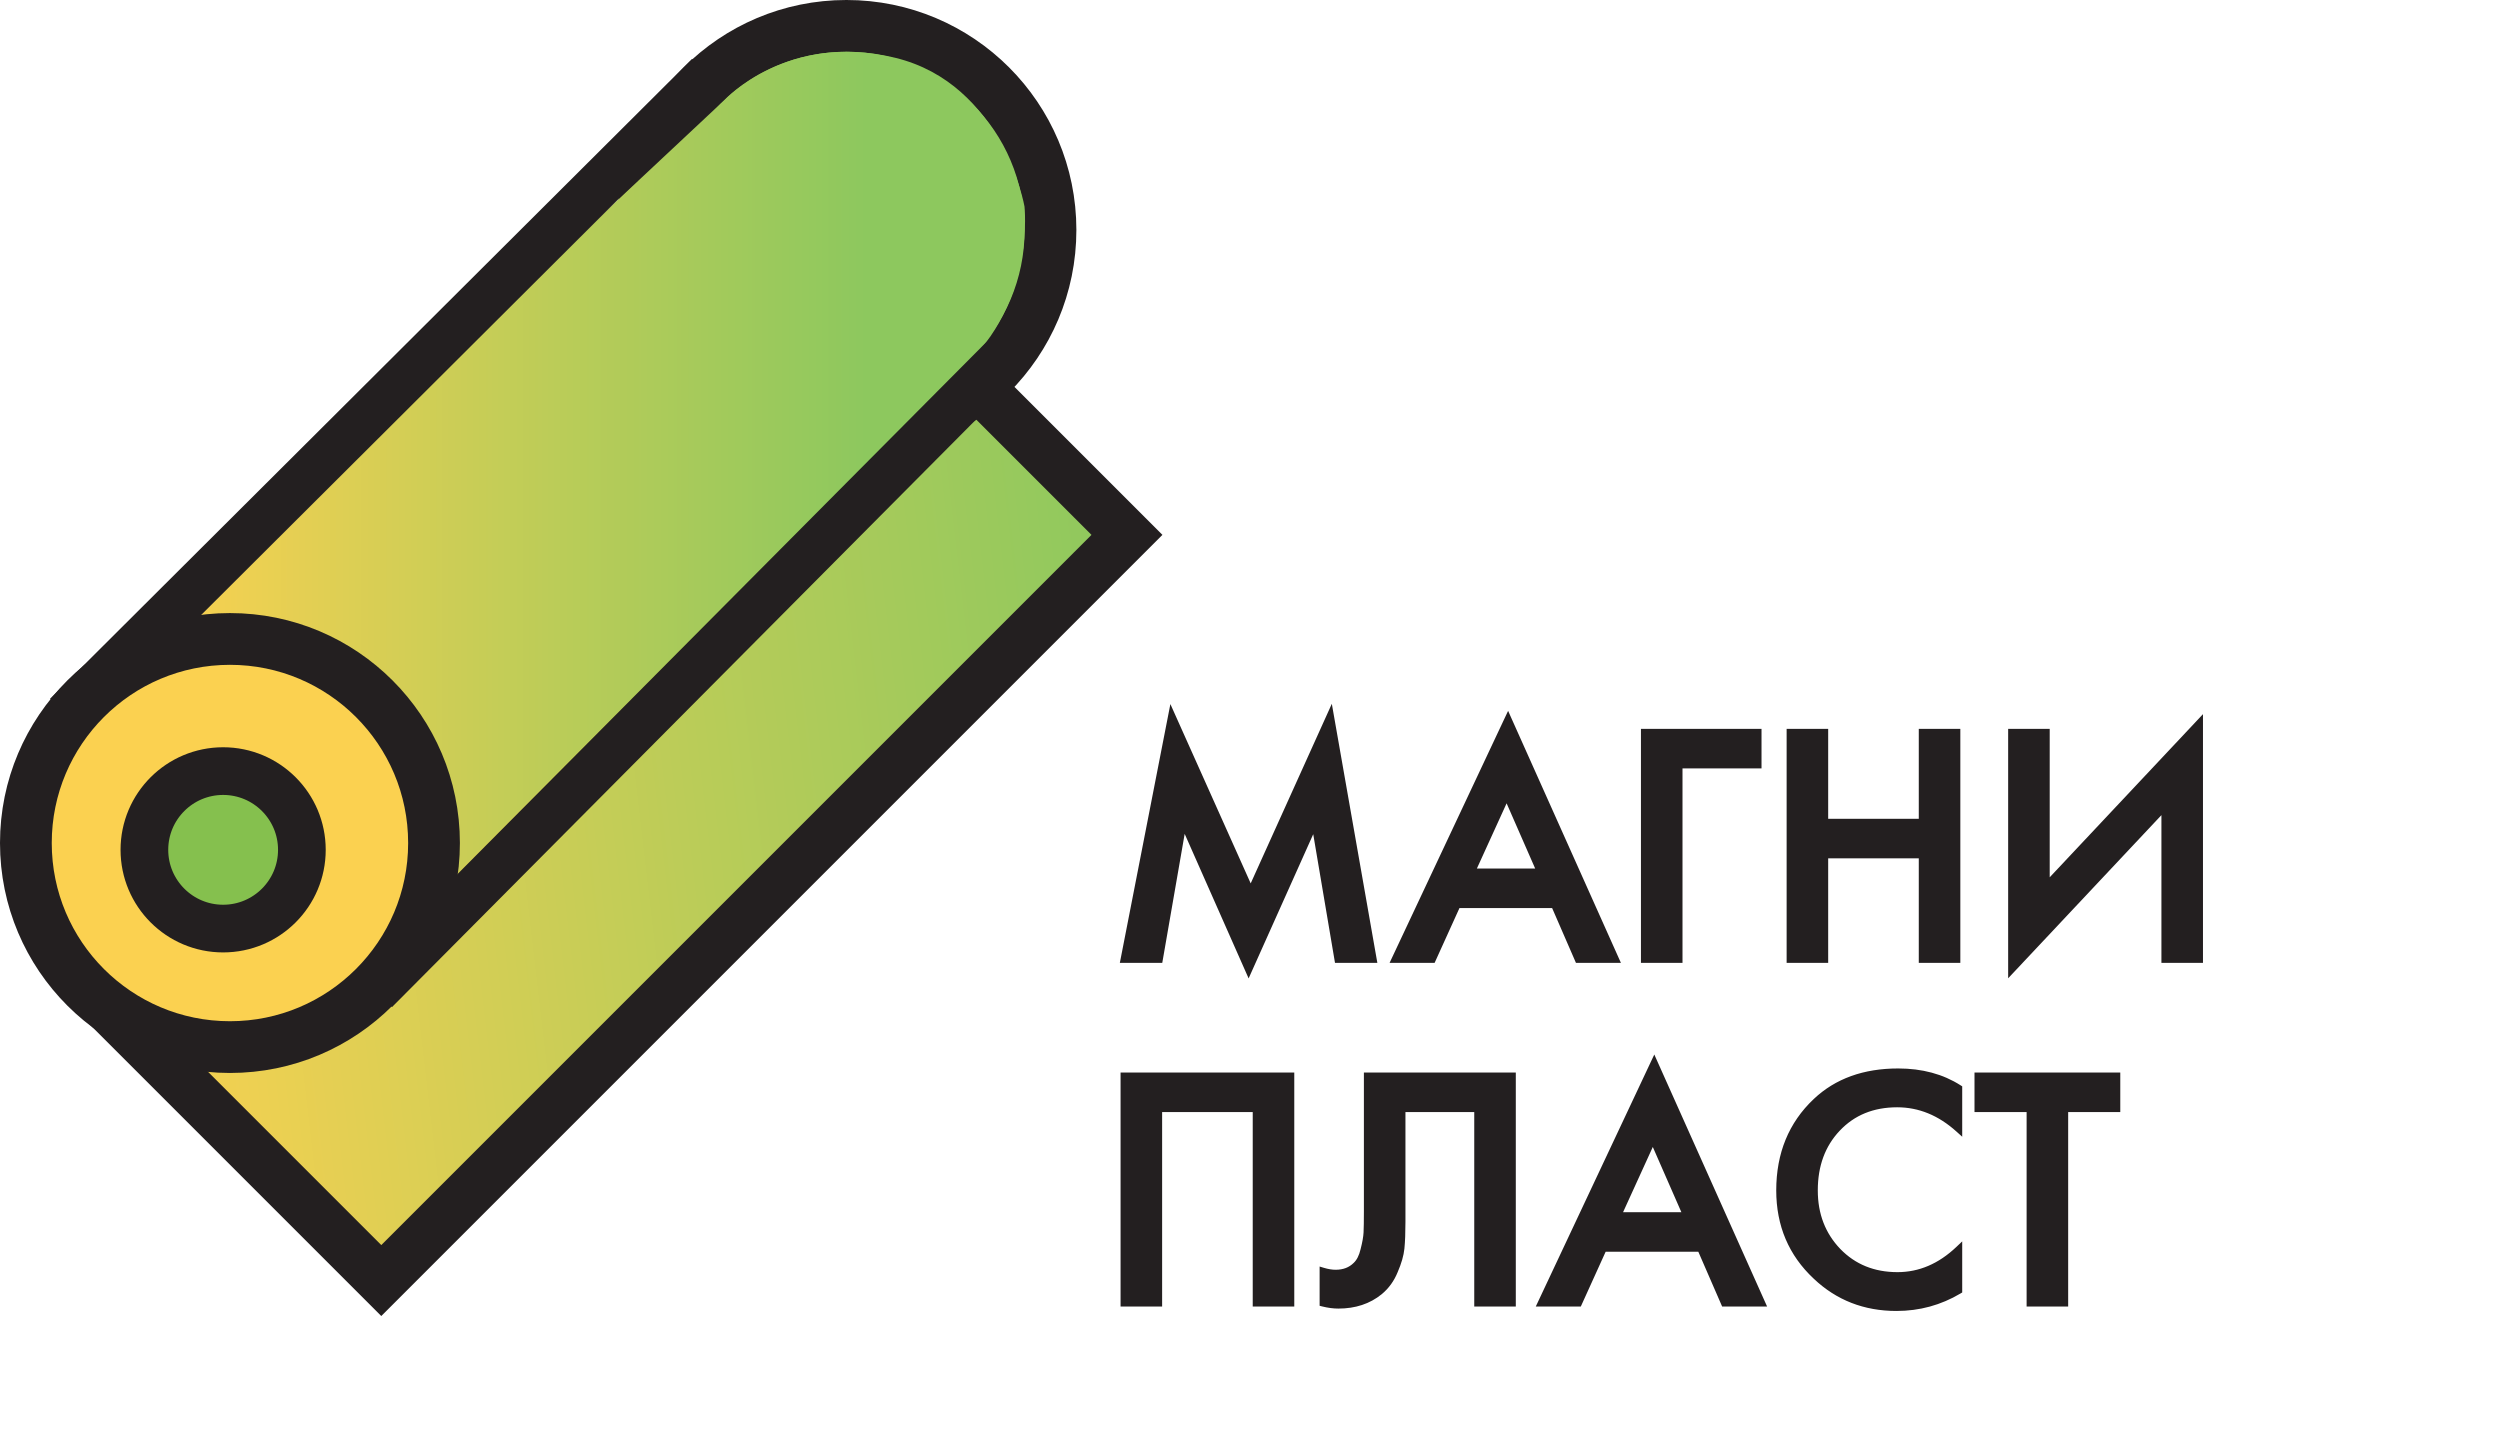
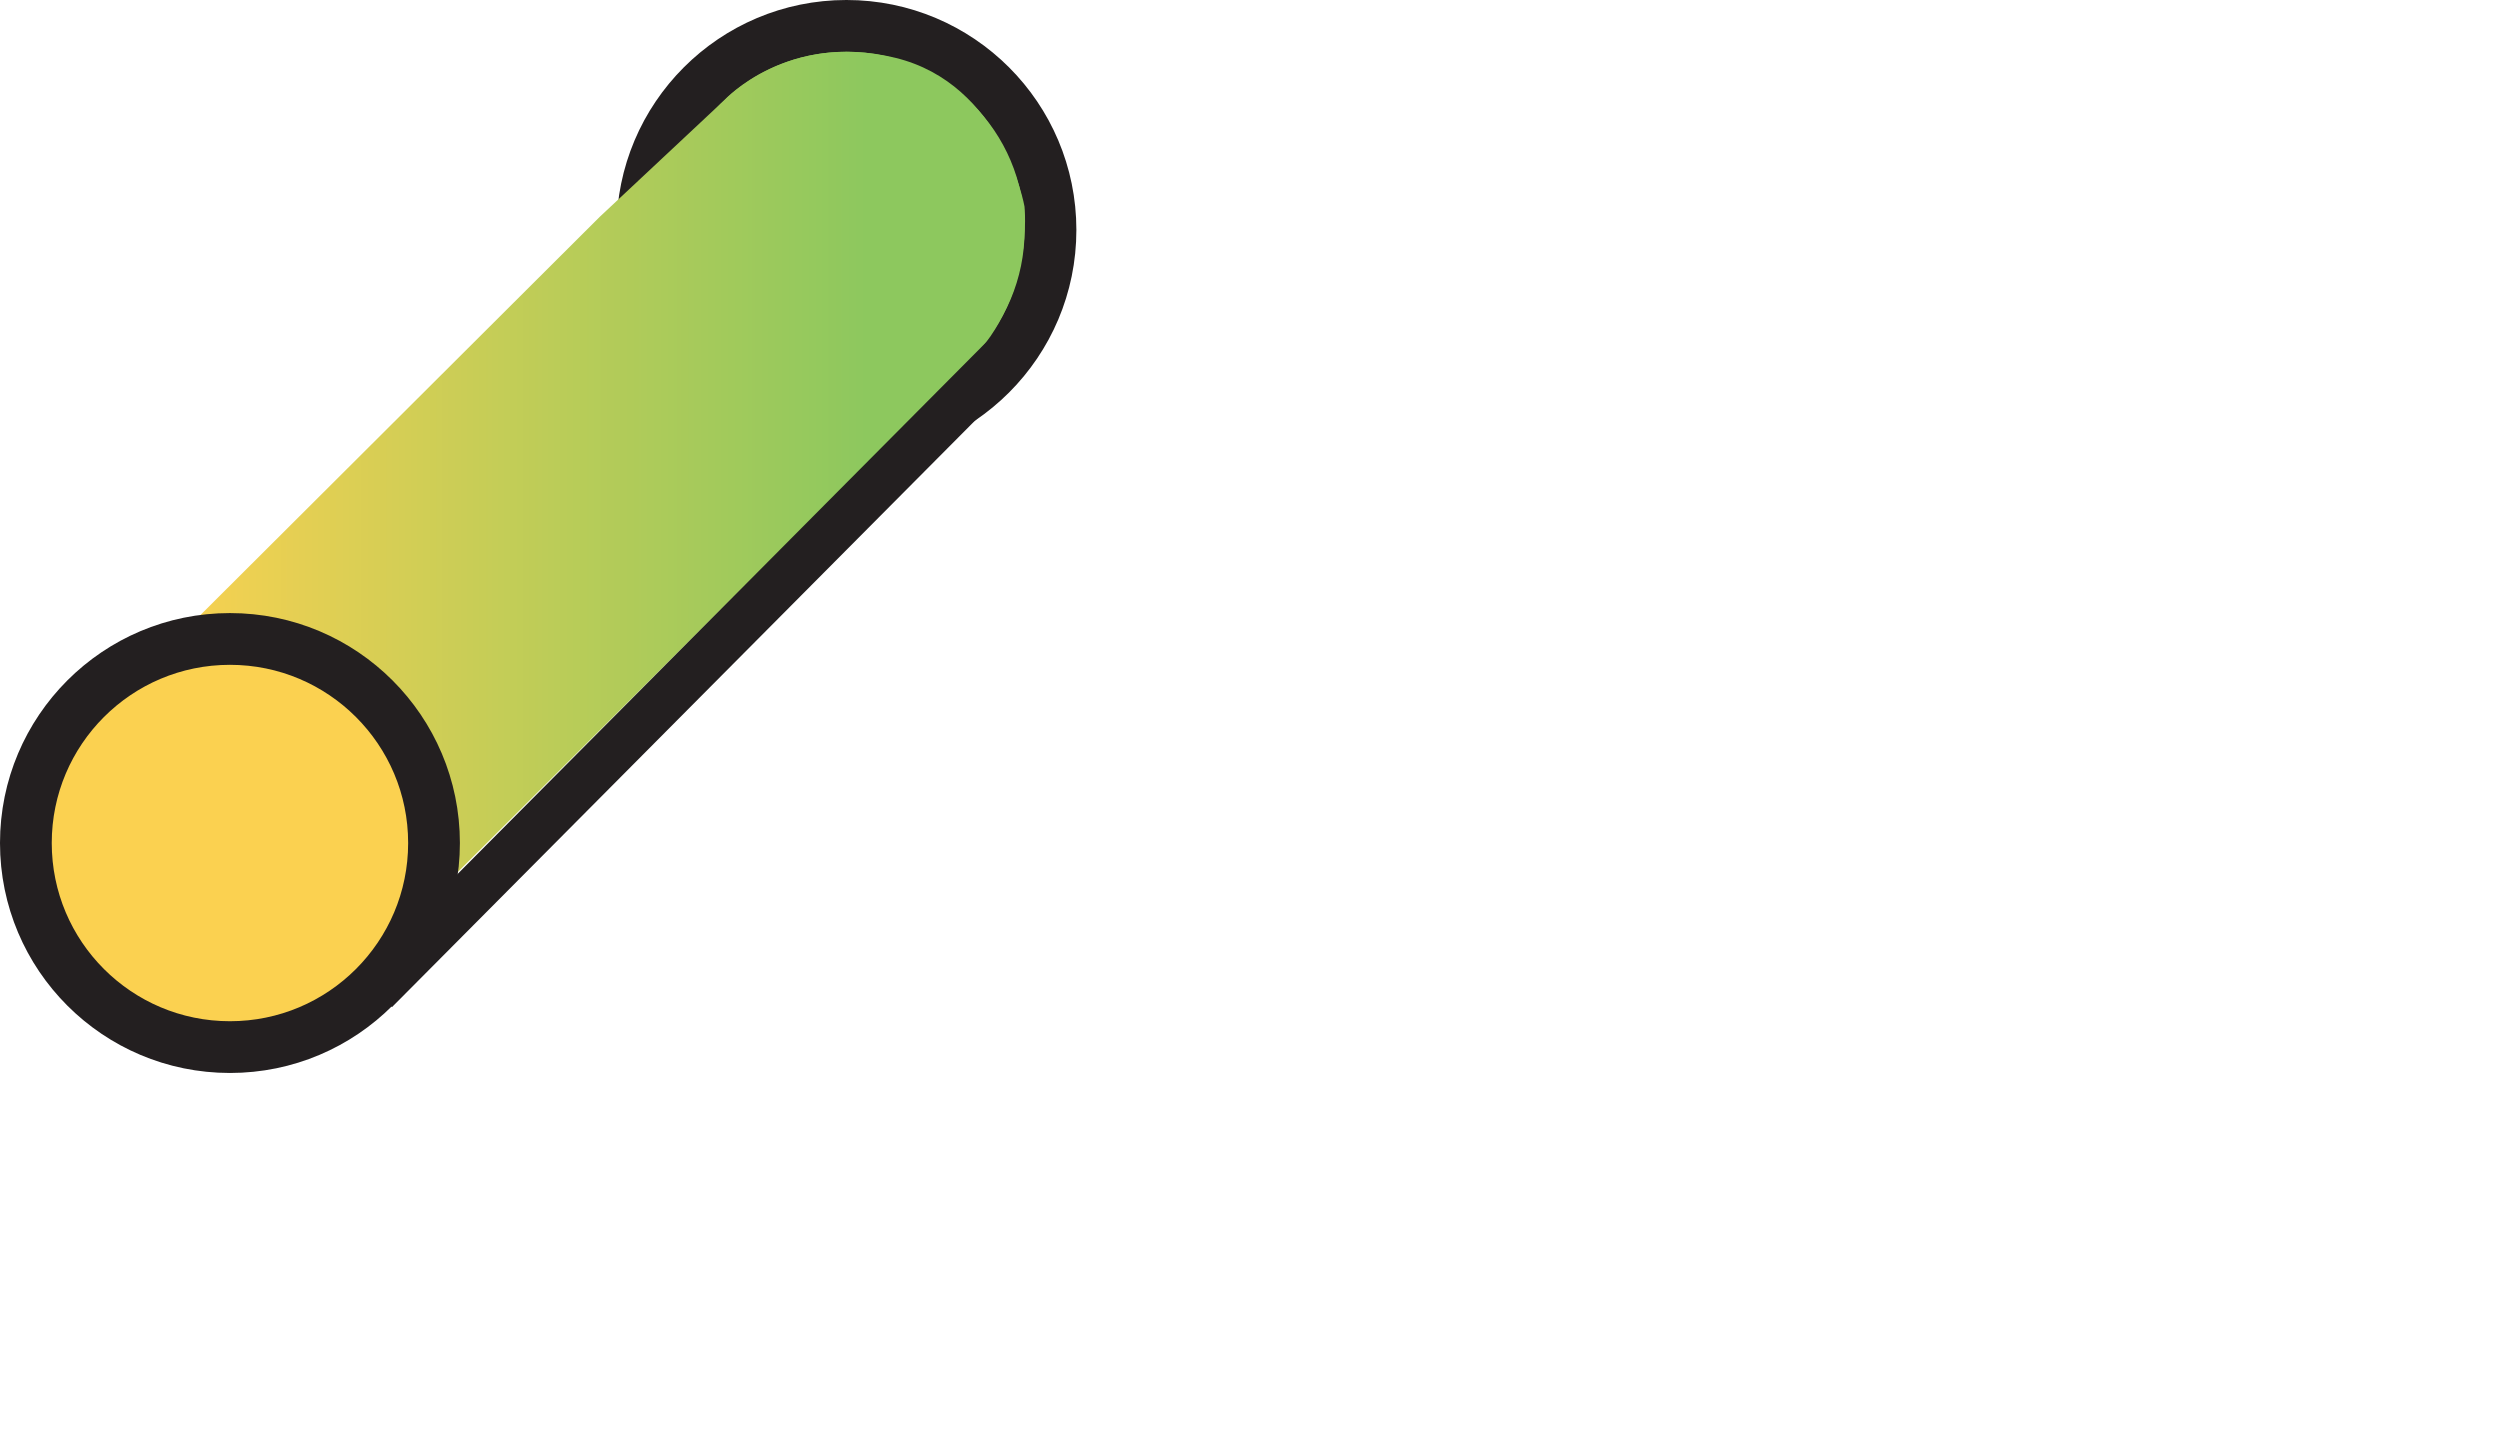
<svg xmlns="http://www.w3.org/2000/svg" width="367" height="212" viewBox="0 0 367 212" fill="none">
-   <path d="M126.05 39.132L16.584 148.597L55.971 187.985L165.437 78.519L126.05 39.132Z" fill="url(#paint0_linear_199_29)" stroke="#231F20" stroke-width="7.365" stroke-miterlimit="10" />
  <path d="M124.256 63.714C140.801 63.714 154.214 50.301 154.214 33.756C154.214 17.211 140.801 3.798 124.256 3.798C107.711 3.798 94.298 17.211 94.298 33.756C94.298 50.301 107.711 63.714 124.256 63.714Z" fill="#8DC85E" stroke="#231F20" stroke-width="7.597" stroke-miterlimit="10" />
  <path d="M88.062 31.811L106.396 14.644C106.396 14.644 115.562 4.644 131.396 8.478C147.229 12.311 150.396 30.311 150.396 30.311C150.396 30.311 151.868 43.516 142.396 52.978C132.923 62.44 66.896 128.311 66.896 128.311L28.729 90.978L88.062 31.811Z" fill="url(#paint1_linear_199_29)" />
-   <path d="M104.047 11.105L9.798 105.042" stroke="#231F20" stroke-width="6.948" stroke-miterlimit="10" />
  <path d="M149.221 50.694L55.084 145.388" stroke="#231F20" stroke-width="6.948" stroke-miterlimit="10" />
  <path d="M33.756 153.714C50.301 153.714 63.714 140.301 63.714 123.756C63.714 107.211 50.301 93.798 33.756 93.798C17.211 93.798 3.798 107.211 3.798 123.756C3.798 140.301 17.211 153.714 33.756 153.714Z" fill="#FBD150" stroke="#231F20" stroke-width="7.597" stroke-miterlimit="10" />
-   <path d="M32.756 136.315C39.14 136.315 44.315 131.14 44.315 124.756C44.315 118.372 39.14 113.197 32.756 113.197C26.372 113.197 21.197 118.372 21.197 124.756C21.197 131.14 26.372 136.315 32.756 136.315Z" fill="url(#paint2_linear_199_29)" stroke="#231F20" stroke-width="7" stroke-miterlimit="10" />
-   <path d="M170.2 141.1H170.41L170.446 140.893L173.805 121.556L183.071 142.501L183.299 143.015L183.528 142.502L192.891 121.605L196.154 140.892L196.189 141.1H196.4H201.6H201.898L201.846 140.807L195.546 104.957L195.406 104.158L195.072 104.897L183.601 130.291L172.228 104.898L171.906 104.178L171.755 104.952L164.755 140.802L164.696 141.1H165H170.2ZM231.449 140.95L231.514 141.1H231.678H237.178H237.564L237.406 140.748L221.606 105.448L221.384 104.951L221.152 105.444L204.552 140.744L204.384 141.1H204.778H210.278H210.439L210.506 140.953L214.089 133.05H228.014L231.449 140.95ZM241.141 140.85V141.1H241.391H246.491H246.741V140.85V112.55H258.091H258.341V112.3V107.5V107.25H258.091H241.391H241.141V107.5V140.85ZM268.127 107.5V107.25H267.877H262.777H262.527V107.5V140.85V141.1H262.777H267.877H268.127V140.85V125.75H281.927V140.85V141.1H282.177H287.277H287.527V140.85V107.5V107.25H287.277H282.177H281.927V107.5V120.45H268.127V107.5ZM317.547 140.85V141.1H317.797H322.897H323.147V140.85V106.1V105.469L322.715 105.929L300.647 129.419V107.5V107.25H300.397H295.297H295.047V107.5V142.35V142.981L295.479 142.521L317.547 119.031V140.85ZM225.746 127.75H216.417L221.174 117.313L225.746 127.75Z" fill="#231F20" stroke="#231F20" stroke-width="0.5" />
-   <path d="M165 157.7H164.75V157.95V191.3V191.55H165H170.1H170.35V191.3V163H184.15V191.3V191.55H184.4H189.5H189.75V191.3V157.95V157.7H189.5H165ZM200.72 157.7H200.47V157.95V177.85C200.47 179.249 200.453 180.277 200.42 180.938C200.388 181.58 200.242 182.412 199.977 183.438L199.977 183.438L199.976 183.443C199.75 184.414 199.384 185.113 198.899 185.568L198.898 185.568L198.893 185.573C198.18 186.286 197.246 186.65 196.07 186.65C195.532 186.65 194.94 186.555 194.291 186.361L193.97 186.264V186.6V191.3V191.495L194.159 191.543C194.975 191.747 195.746 191.85 196.47 191.85C198.919 191.85 200.994 191.168 202.678 189.794L202.679 189.793C203.679 188.965 204.436 187.915 204.95 186.647C205.489 185.399 205.815 184.275 205.918 183.276L205.918 183.275C206.019 182.263 206.07 180.954 206.07 179.35V163H216.67V191.3V191.55H216.92H222.02H222.27V191.3V157.95V157.7H222.02H200.72ZM252.91 191.4L252.975 191.55H253.139H258.639H259.025L258.867 191.198L243.067 155.898L242.845 155.401L242.613 155.894L226.013 191.194L225.845 191.55H226.239H231.739H231.9L231.967 191.403L235.55 183.5H249.475L252.91 191.4ZM287.802 159.75V159.613L287.686 159.539C285.14 157.91 282.125 157.1 278.652 157.1C273.633 157.1 269.551 158.567 266.43 161.518C262.809 164.937 261.002 169.355 261.002 174.75C261.002 179.882 262.811 184.149 266.43 187.532C269.712 190.644 273.707 192.2 278.402 192.2C281.746 192.2 284.84 191.355 287.679 189.665L287.802 189.592V189.45V183.4V182.817L287.379 183.219C284.719 185.747 281.779 187 278.552 187C275.081 187 272.231 185.84 269.981 183.526C267.73 181.177 266.602 178.257 266.602 174.75C266.602 171.104 267.7 168.135 269.883 165.822C272.098 163.476 274.963 162.3 278.502 162.3C281.732 162.3 284.691 163.505 287.384 165.936L287.802 166.312V165.75V159.75ZM310.757 163H311.007V162.75V157.95V157.7H310.757H290.357H290.107V157.95V162.75V163H290.357H297.757V191.3V191.55H298.007H303.107H303.357V191.3V163H310.757ZM237.878 178.2L242.635 167.763L247.207 178.2H237.878Z" fill="#231F20" stroke="#231F20" stroke-width="0.5" />
  <defs>
    <linearGradient id="paint0_linear_199_29" x1="11.404" y1="104.257" x2="166.329" y2="86.156" gradientUnits="userSpaceOnUse">
      <stop stop-color="#FBD150" />
      <stop offset="0.571" stop-color="#BACC58" />
      <stop offset="1" stop-color="#8DC85E" />
    </linearGradient>
    <linearGradient id="paint1_linear_199_29" x1="23.396" y1="67.957" x2="145.145" y2="67.957" gradientUnits="userSpaceOnUse">
      <stop stop-color="#FBD150" />
      <stop offset="0.487" stop-color="#BACC58" />
      <stop offset="0.852" stop-color="#8DC85E" />
    </linearGradient>
    <linearGradient id="paint2_linear_199_29" x1="21.197" y1="124.756" x2="44.315" y2="124.756" gradientUnits="userSpaceOnUse">
      <stop stop-color="#85C04E" />
      <stop offset="1" stop-color="#85C04E" />
    </linearGradient>
  </defs>
</svg>